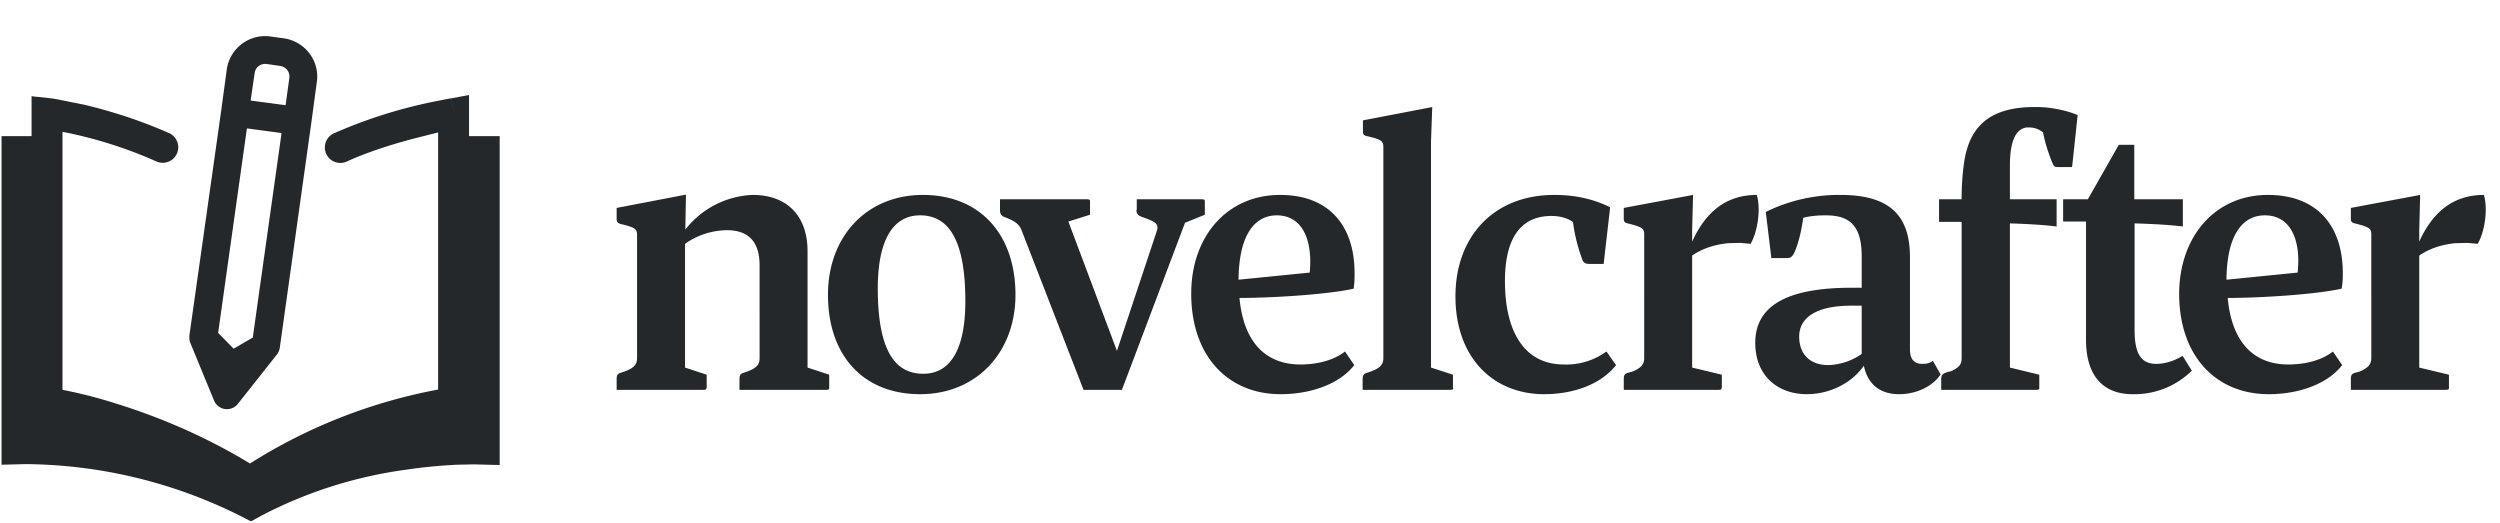
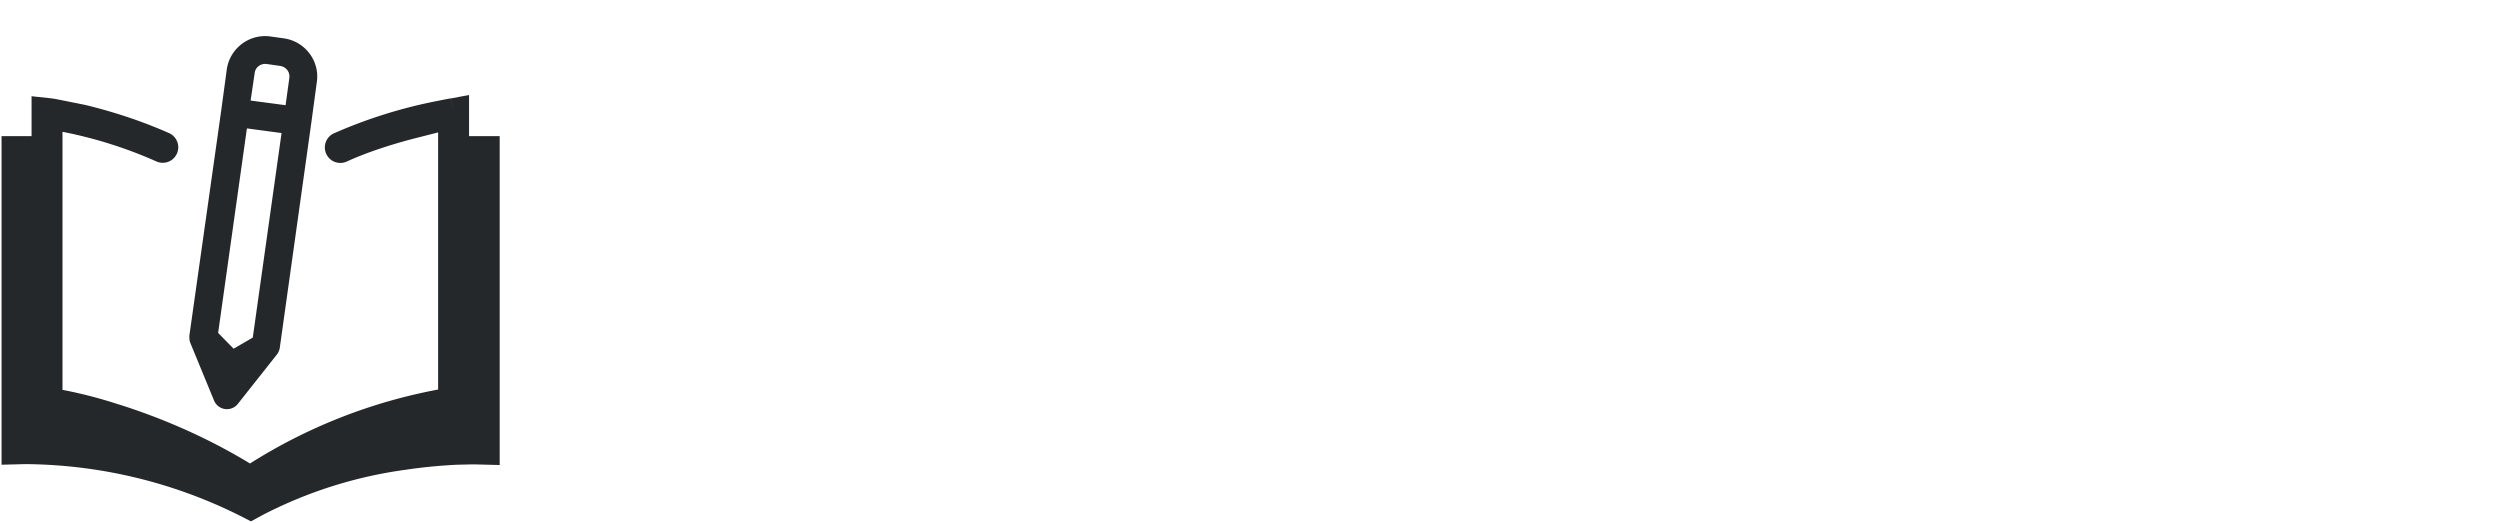
<svg xmlns="http://www.w3.org/2000/svg" fill="none" viewBox="0 0 808 169">
  <path fill-rule="evenodd" clip-rule="evenodd" d="M87.5 11.8c-6.9-1-13.2 3.8-14.2 10.6l-1.8 13.3-10.3 72.8c0 .8 0 1.6.3 2.3l7.7 18.7a4.5 4.5 0 0 0 7.7 1l12.5-15.8c.5-.6.8-1.3 1-2.1l10.2-72.8 1.8-13.3c1-6.8-3.8-13.1-10.6-14.1l-4.3-.6Zm-5.2 11.9c.2-2 2-3.3 4-3l4.2.6c2 .3 3.3 2 3 4L92.3 34 81 32.5l1.3-8.8Zm-2.5 17.8L91 43l-9.3 66.1-6.2 3.6-5-5.1 9.3-66.1Zm66-9.7 5.8-1.1V44h9.9v106.3l-7.7-.2a30.5 30.5 0 0 0-1.5 0l-4.6.1c-4 .2-9.7.6-16.4 1.6a142 142 0 0 0-46.7 14.8l-3.5 1.9-3.5-1.8A157.5 157.5 0 0 0 8.2 150l-7.7.2V44h9.7V31.1l5.6.6-.6 5 .6-5a30.1 30.1 0 0 1 3.2.5l8.5 1.7c7 1.7 16.7 4.5 27.1 9.1a5 5 0 0 1-4 9.2 141.5 141.5 0 0 0-30.4-9.6V126a147.2 147.2 0 0 1 17.2 4.4c12 3.7 27.6 9.8 43.4 19.4a173 173 0 0 1 60.8-23.9V42.8l-6.3 1.6c-7.2 1.8-16 4.5-23.2 7.8a5 5 0 1 1-4.2-9.1A157.4 157.4 0 0 1 142 32.5a187.6 187.6 0 0 1 3.6-.7h.1l1 4.9-1-5Z" fill="#25282A" />
-   <path d="M228.3 125.4c0 .5-.2.6-1.2.6h-27.8v-3.4c0-1.2.2-1.8 1.3-2.1 4-1.3 5.3-2.4 5.3-4.8V76c0-2-.6-2.5-5.3-3.6-1-.3-1.3-.7-1.3-1.7v-3.5l22.4-4.3-.2 11.3A29 29 0 0 1 243.3 63c10.8 0 17.7 6.5 17.7 18.2v37.6l7 2.3v4.3c0 .5-.2.6-1.2.6H239v-3.4c0-1.2.2-1.8 1.3-2.1 4-1.3 5.2-2.4 5.2-4.8V85.8c0-7.7-3.6-11.4-10.6-11.4a24 24 0 0 0-13.5 4.4v40l7 2.3v4.3Zm99.9-30.1c0 18.7-12.7 32.1-30.8 32.1-18.5 0-29.8-12.6-29.8-32.1 0-18.9 12.5-32.3 30.7-32.3 18.4 0 29.9 12.7 29.9 32.3Zm-16.2 2c0-20.6-5.9-27.7-14.6-27.7-9.3 0-13.7 8.9-13.7 23.6 0 20.7 5.9 27.6 14.7 27.6 9.3 0 13.6-8.8 13.6-23.5Zm55.4-29.5v-3.4h20.8c1 0 1.2.2 1.2.6v4.4L383 72l-20.4 54h-12.4l-20-51.5c-.8-2.1-2.2-3.1-5.7-4.4-1.1-.5-1.3-1.2-1.3-2.3v-3.4h28c.9 0 1.1.2 1.1.6v4.4l-7 2.2 15.7 41.8 13-39.1c.5-2.2-1-2.8-5.2-4.3-1.2-.5-1.5-1.1-1.5-2.2Zm70.3 50.2c-5 6.4-14.5 9.4-23.8 9.4-17.1 0-28.9-12.4-28.9-32.5 0-18.6 11.7-31.9 28.7-31.9 16.2 0 24.1 10.3 24.1 25.3 0 1.6 0 3-.3 5-8.4 1.9-26.6 3-36.9 3 1.3 14.1 8.3 21.5 19.7 21.5 5.8 0 11-1.5 14.4-4.2l3 4.4Zm-25-48.4c-7.5 0-12.3 6.8-12.4 20.8l23-2.3c1-10.5-2.3-18.5-10.7-18.5Zm57 55.8c0 .5-.3.6-1.3.6h-28v-3.4c0-1.2.3-1.8 1.4-2.1 4-1.3 5.3-2.4 5.3-4.8v-68c0-2.1-.5-2.6-5.3-3.7-1-.2-1.3-.6-1.3-1.5v-3.6l22.4-4.3-.4 11.2v73l7.1 2.3v4.3Zm38.7-53.6c-1.8-1.4-4.5-2-7-2-10.3 0-15 7.8-15 21 0 17 6.7 27 19 27a22 22 0 0 0 13.8-4.2l3.1 4.4c-5 6.4-14.1 9.4-23.2 9.4-16.7 0-28.7-12-28.7-31.6 0-19.5 12.5-32.8 31.9-32.8 6.8 0 12.7 1.3 18.1 4l-2.1 18.3h-4.6c-1.2 0-2-.3-2.4-1.7a53.9 53.9 0 0 1-2.9-11.8Zm48 53.6c0 .5-.2.6-1.1.6h-30.5v-3.4c0-1.2.2-1.8 1.3-2.1l1.5-.4c2.8-1.2 3.8-2.3 3.8-4.4V75.8c0-1.9-.5-2.4-5.3-3.6-1-.2-1.3-.6-1.3-1.5v-3.5l22.4-4.2-.3 11.4v3.7c4.3-9.5 10.9-15.1 20.9-15.1 1.3 4.4.4 11.6-2 15.8l-3.3-.3-3.9.1c-4.3.4-8.4 1.7-11.7 4v36.2l9.6 2.3v4.3Zm57.4 2c-6 0-10.1-3-11.4-9.2-4.1 5.9-11.4 9.2-18.4 9.2-9.7 0-16.7-6.2-16.7-16.6 0-13.4 12.9-17.7 30.6-17.8h3.8V82.8c0-11-5-13.2-11.7-13.2-2.5 0-5 .2-7.2.8-.5 3.8-1.5 8.3-2.9 11.3-.6 1.2-1.2 1.7-2.2 1.7h-5.2l-1.8-14.9a53.5 53.5 0 0 1 24.2-5.5c17 0 22.4 7.7 22.4 20.2v29.7c0 3.5 1.6 4.7 4 4.7 1.4 0 2.4-.2 3.4-1l2.5 4.4c-2.6 4-8 6.4-13.4 6.4Zm-32.3-18.6c0 5.2 3 9.2 9.5 9.2a20 20 0 0 0 10.7-3.6V98.8h-3.4c-11.2 0-16.8 3.8-16.8 10Zm77.6 16.6c0 .5-.3.6-1.2.6h-30.5v-3.4c0-1.2.4-1.8 1.4-2.1.6-.3 1.2-.4 1.7-.5 2.7-1.2 3.5-2.2 3.5-4.3v-44h-7.3v-7.3h7.3c0-3.8.2-7.5.7-11.2 1.5-11.7 7.7-18.6 22.8-18.6h1c4 0 9.3 1 13 2.6L669.7 54H665c-.8 0-1.2-.2-1.6-1.2a52 52 0 0 1-3.1-10 6.8 6.8 0 0 0-4.3-1.6h-1c-3 .4-5.4 3.4-5.4 12.4v10.8h15.1v8.8c-4-.5-8.9-.8-15.1-1v46.6l9.5 2.3v4.3Zm7.7-53.8v-7.2h8l10-17.6h5v17.6h15.7v8.8c-4-.5-9.1-.8-15.6-1v34.4c0 7.6 2 11 7 11 2.8 0 6-1 8.5-2.6l3 4.8a26.4 26.4 0 0 1-19.2 7.6c-8.7 0-15-5.1-15-17.6V71.6h-7.4ZM757 118c-5 6.4-14.5 9.4-23.7 9.4-17.2 0-29-12.4-29-32.5C704.4 76.3 716 63 733 63c16.2 0 24.2 10.3 24.2 25.3 0 1.6 0 3-.4 5-8.4 1.9-26.5 3-36.8 3 1.3 14.1 8.2 21.5 19.6 21.5 5.8 0 11-1.5 14.4-4.2l3 4.4Zm-25-48.4c-7.5 0-12.3 6.8-12.4 20.8l23-2.3c1.1-10.5-2.2-18.5-10.6-18.5Zm59.5 55.8c0 .5-.3.6-1.2.6h-30.5v-3.4c0-1.2.2-1.8 1.3-2.1l1.5-.4c2.8-1.2 3.8-2.3 3.8-4.4V75.8c0-1.9-.5-2.4-5.3-3.6-1-.2-1.3-.6-1.3-1.5v-3.5l22.4-4.2-.3 11.4v3.7c4.3-9.5 10.9-15.1 20.9-15.1 1.3 4.4.4 11.6-2 15.8l-3.3-.3-3.9.1c-4.3.4-8.4 1.7-11.7 4v36.2l9.6 2.3v4.3Z" fill="#25282A" />
</svg>